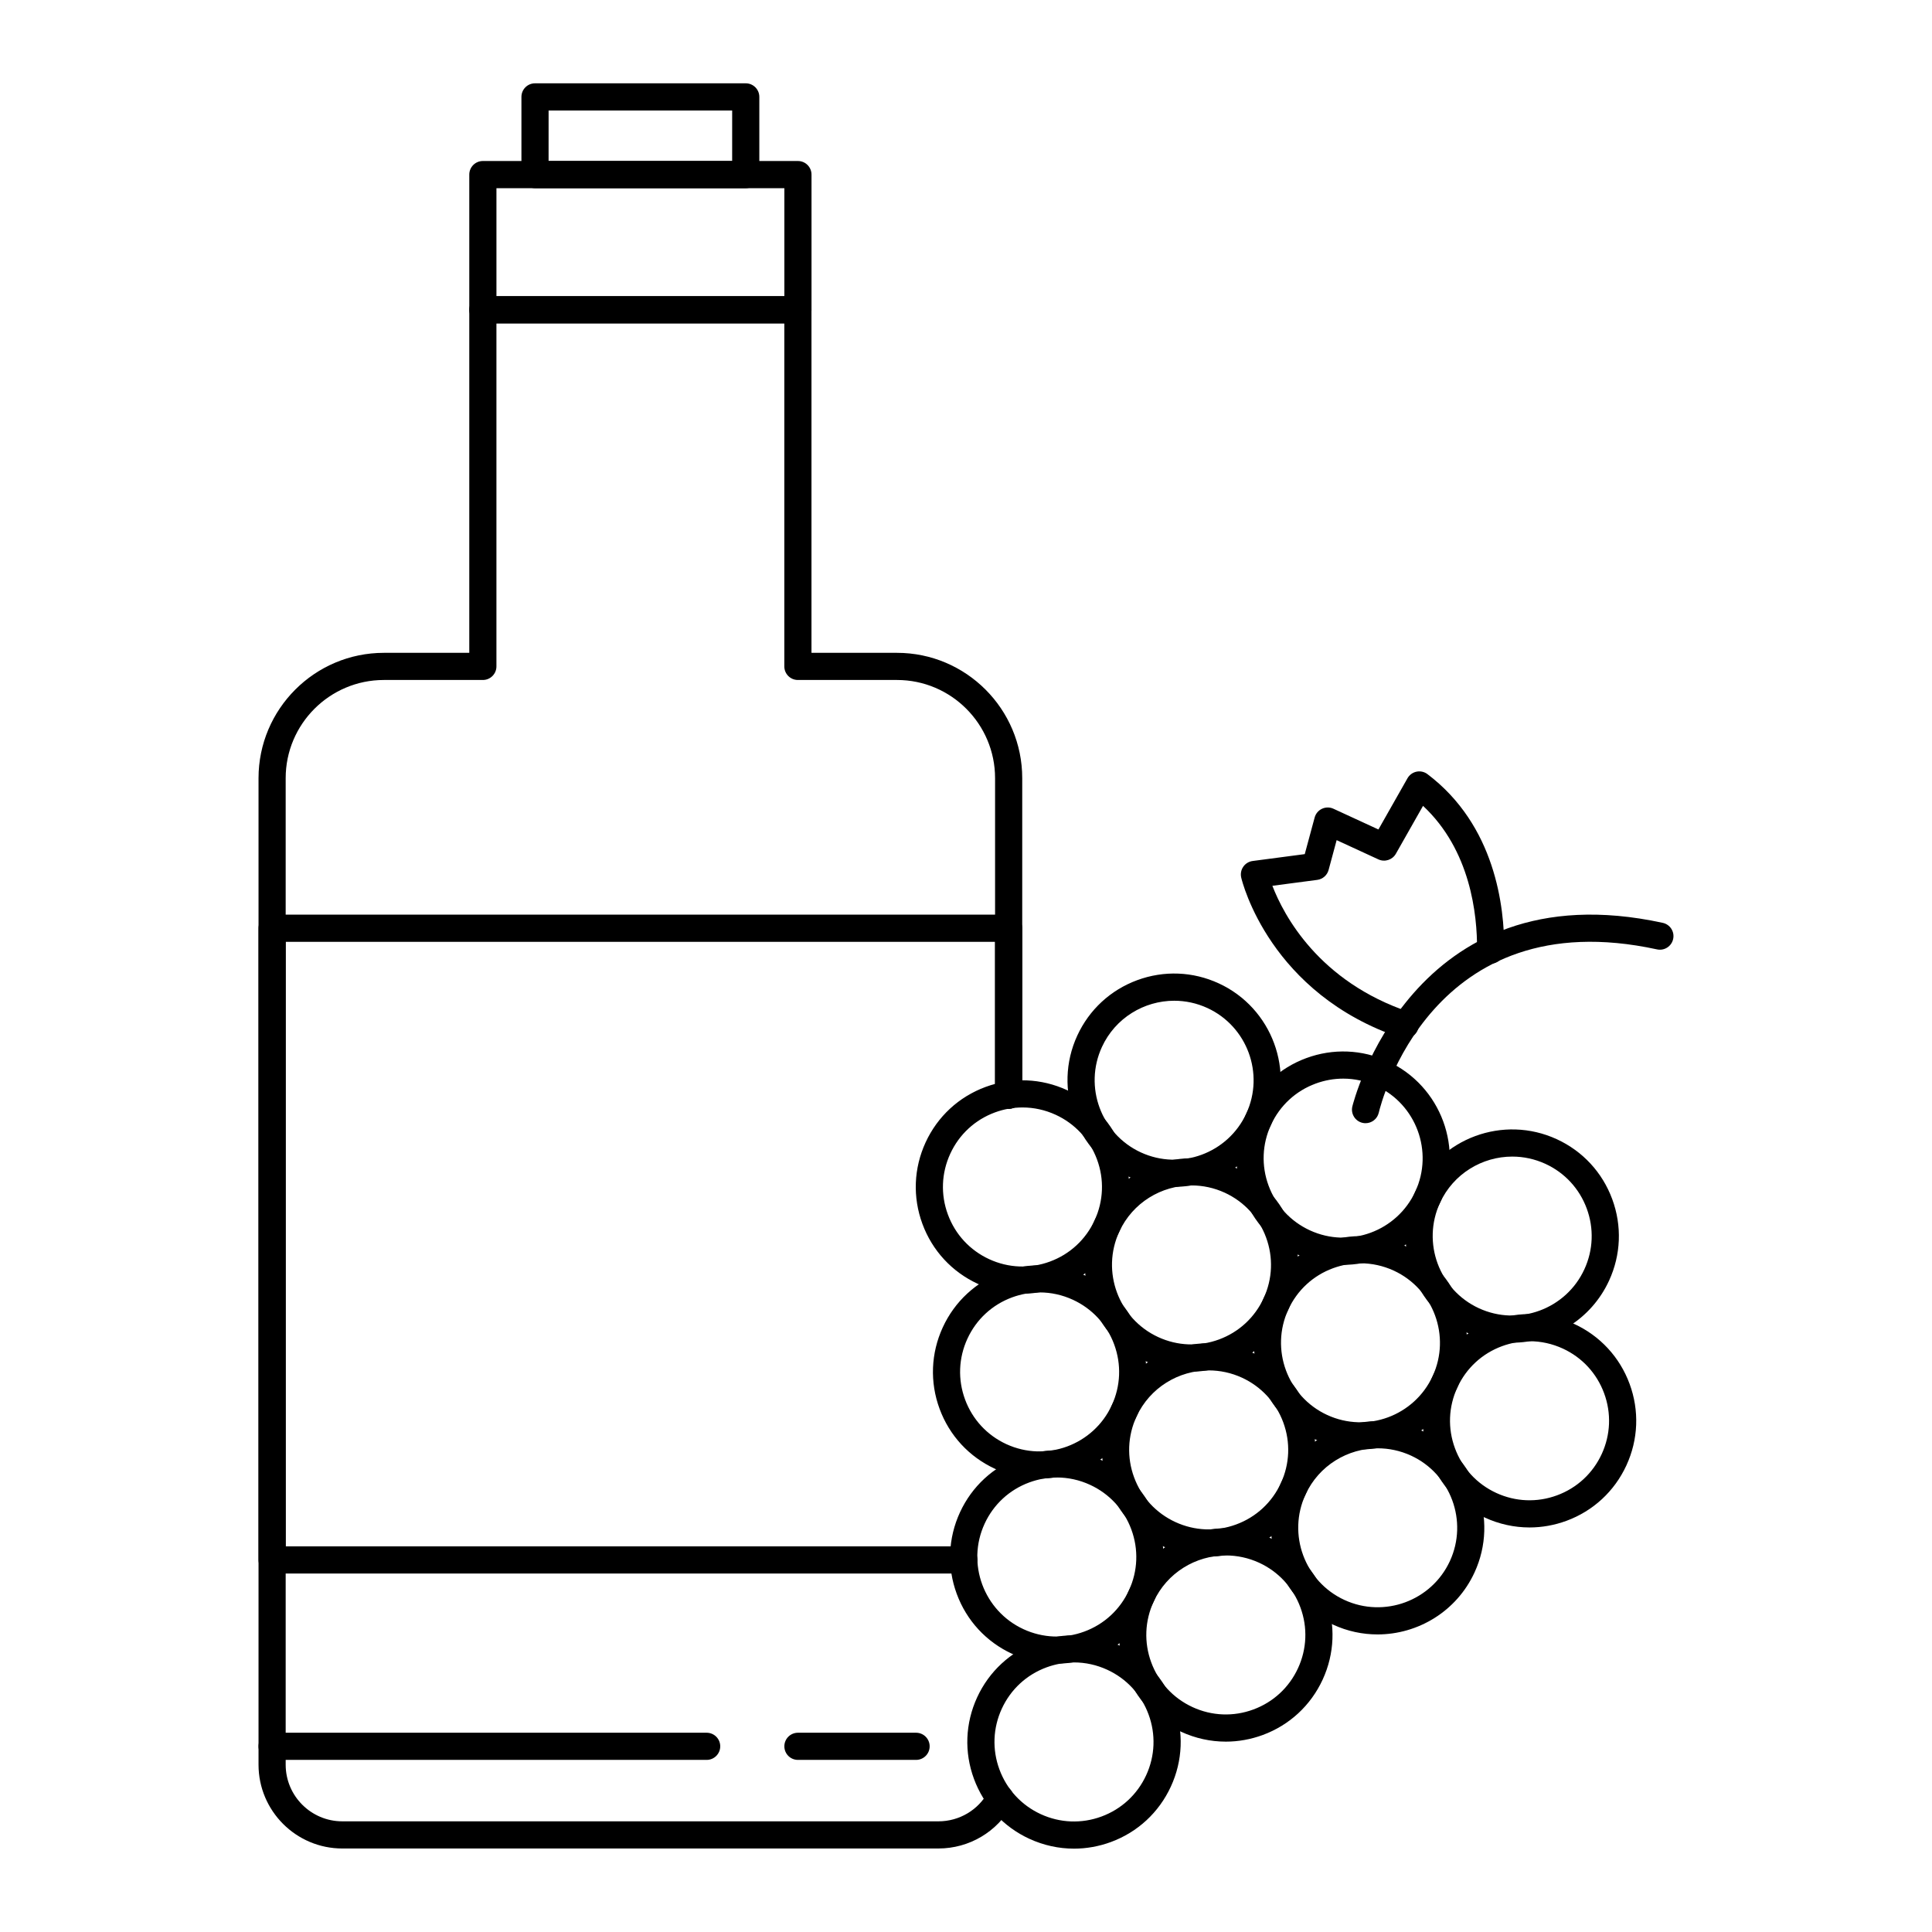
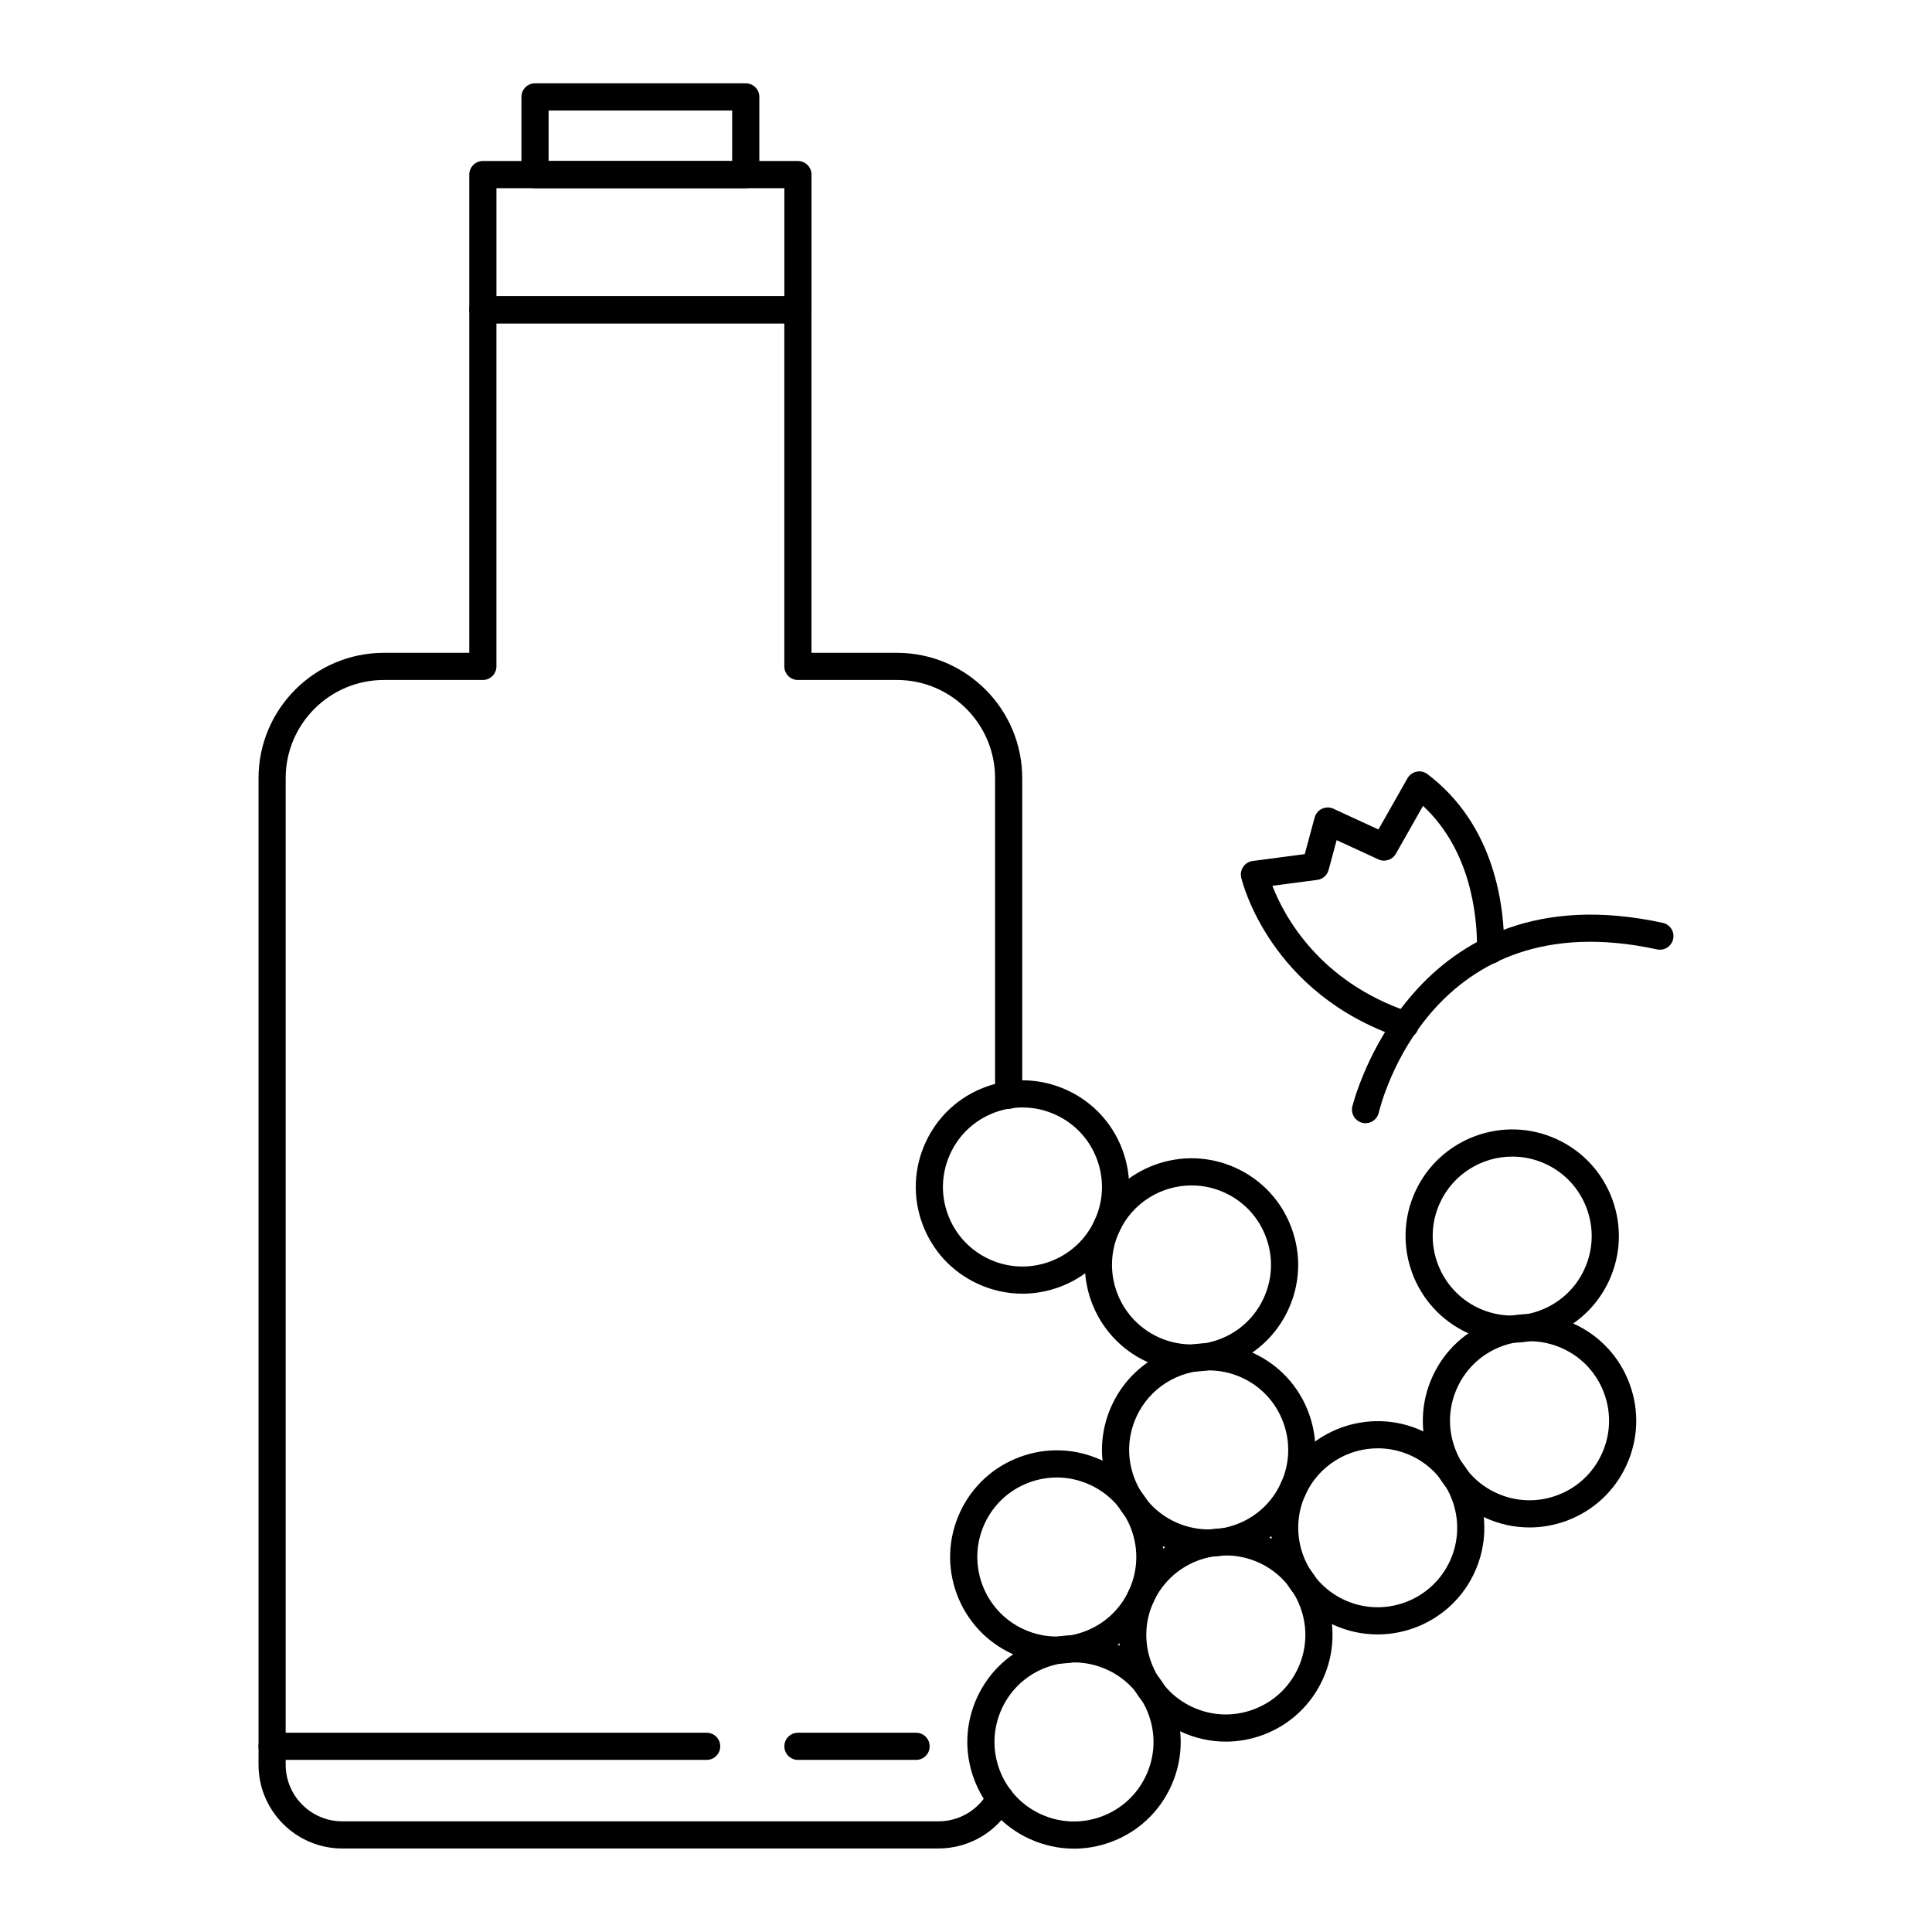
<svg xmlns="http://www.w3.org/2000/svg" fill="#000000" width="800px" height="800px" version="1.1" viewBox="144 144 512 512">
  <g>
    <path d="m544.7 499.83c-3.957 0-7.969-0.836-11.789-2.594-14.148-6.523-20.355-23.344-13.832-37.496 6.523-14.152 23.34-20.363 37.496-13.836 6.856 3.16 12.07 8.801 14.684 15.883 2.613 7.082 2.312 14.758-0.848 21.613-4.766 10.332-15.016 16.43-25.711 16.43zm0.074-49.324c-7.969 0-15.609 4.543-19.16 12.242-4.863 10.547-0.238 23.086 10.309 27.949 10.555 4.863 23.086 0.238 27.949-10.312 2.356-5.109 2.578-10.828 0.633-16.109-1.945-5.277-5.832-9.484-10.941-11.84-2.848-1.305-5.84-1.93-8.789-1.93z" />
-     <path d="m499.94 479.2c-4.031 0-8.047-0.875-11.816-2.609-6.856-3.16-12.07-8.801-14.684-15.883-2.613-7.082-2.312-14.758 0.852-21.613 3.16-6.856 8.801-12.07 15.883-14.684 7.082-2.609 14.758-2.312 21.613 0.848 14.148 6.523 20.355 23.344 13.832 37.496-3.16 6.856-8.801 12.07-15.883 14.684-3.191 1.176-6.5 1.762-9.797 1.762zm0.023-49.352c-2.461 0-4.926 0.438-7.301 1.312-5.277 1.945-9.484 5.832-11.84 10.945-2.356 5.109-2.582 10.832-0.633 16.109 1.945 5.277 5.832 9.484 10.945 11.84 10.555 4.863 23.086 0.238 27.949-10.309 4.863-10.547 0.238-23.086-10.312-27.949-2.809-1.301-5.805-1.949-8.809-1.949z" />
-     <path d="m455.11 458.53c-3.953 0-7.969-0.832-11.785-2.594-14.152-6.523-20.355-23.344-13.836-37.496 3.16-6.856 8.801-12.07 15.883-14.684 7.086-2.609 14.762-2.312 21.613 0.848 14.148 6.527 20.355 23.348 13.836 37.496-4.762 10.332-15.016 16.43-25.711 16.43zm0.078-49.324c-7.969 0-15.609 4.543-19.16 12.242-4.863 10.551-0.238 23.086 10.309 27.949 10.547 4.859 23.082 0.238 27.949-10.312 4.863-10.547 0.234-23.082-10.312-27.949-2.848-1.309-5.84-1.93-8.785-1.93z" />
    <path d="m509.06 577.14c-3.953 0-7.969-0.832-11.785-2.594-14.152-6.527-20.355-23.348-13.836-37.496 6.523-14.152 23.348-20.359 37.496-13.836 14.148 6.527 20.355 23.348 13.832 37.496-4.758 10.336-15.012 16.43-25.707 16.43zm0.078-49.324c-7.973 0-15.613 4.543-19.16 12.242-4.863 10.547-0.238 23.086 10.312 27.949 10.543 4.859 23.082 0.238 27.949-10.312 4.863-10.547 0.238-23.082-10.312-27.949-2.852-1.305-5.844-1.93-8.789-1.93z" />
    <path d="m464.3 556.51c-4.031 0-8.047-0.875-11.82-2.609-6.856-3.16-12.07-8.801-14.684-15.883s-2.312-14.758 0.852-21.613c3.16-6.856 8.801-12.066 15.883-14.68 7.086-2.609 14.762-2.312 21.613 0.848 6.856 3.16 12.07 8.801 14.684 15.883s2.312 14.758-0.848 21.613c-3.16 6.856-8.801 12.07-15.883 14.684-3.188 1.172-6.5 1.758-9.797 1.758zm0.043-49.34c-7.969 0-15.609 4.543-19.16 12.242-2.356 5.113-2.582 10.832-0.633 16.109 1.945 5.277 5.832 9.484 10.945 11.84 5.113 2.356 10.832 2.582 16.109 0.633 5.277-1.945 9.484-5.832 11.84-10.945 2.356-5.109 2.582-10.832 0.633-16.109-1.945-5.277-5.832-9.484-10.941-11.84-2.852-1.309-5.844-1.93-8.793-1.93z" />
-     <path d="m419.47 535.84c-3.957 0-7.969-0.836-11.789-2.594-6.856-3.16-12.066-8.801-14.68-15.883-2.613-7.082-2.312-14.758 0.848-21.613 3.16-6.856 8.801-12.07 15.883-14.684 7.09-2.609 14.762-2.309 21.613 0.852 6.856 3.16 12.07 8.801 14.684 15.883 2.613 7.082 2.312 14.758-0.848 21.613-4.766 10.328-15.02 16.426-25.711 16.426zm0.051-49.336c-2.461 0-4.922 0.438-7.301 1.312-5.277 1.945-9.484 5.832-11.84 10.945-2.356 5.109-2.578 10.832-0.633 16.109s5.832 9.484 10.941 11.84c10.555 4.859 23.086 0.238 27.949-10.312 2.356-5.109 2.578-10.828 0.633-16.109-1.945-5.277-5.832-9.484-10.945-11.84-2.805-1.293-5.801-1.945-8.805-1.945z" />
    <path d="m468.84 605.55c-4.031 0-8.047-0.875-11.82-2.609-6.856-3.16-12.07-8.801-14.684-15.883-2.613-7.082-2.312-14.758 0.852-21.613 3.16-6.856 8.801-12.066 15.883-14.68 7.086-2.613 14.762-2.312 21.613 0.848 6.856 3.16 12.07 8.801 14.684 15.883 2.613 7.082 2.312 14.758-0.848 21.613-3.16 6.856-8.801 12.07-15.883 14.684-3.188 1.172-6.496 1.758-9.797 1.758zm0.047-49.34c-7.969 0-15.609 4.543-19.16 12.242-2.356 5.113-2.582 10.832-0.633 16.109 1.945 5.277 5.832 9.484 10.945 11.84 5.113 2.359 10.832 2.582 16.109 0.633 5.277-1.945 9.484-5.832 11.84-10.945 2.356-5.109 2.582-10.832 0.633-16.109-1.945-5.277-5.832-9.484-10.941-11.84-2.856-1.309-5.848-1.93-8.793-1.93z" />
    <path d="m424.02 584.88c-3.957 0-7.969-0.836-11.789-2.594-6.856-3.16-12.066-8.801-14.68-15.883-2.613-7.082-2.312-14.758 0.848-21.613s8.801-12.07 15.883-14.684c7.09-2.609 14.762-2.309 21.613 0.852 6.856 3.16 12.07 8.801 14.684 15.883s2.312 14.758-0.848 21.613c-4.766 10.332-15.02 16.426-25.711 16.426zm0.051-49.332c-2.461 0-4.922 0.438-7.301 1.312-5.277 1.945-9.484 5.832-11.84 10.945-4.863 10.547-0.238 23.086 10.309 27.949 5.113 2.359 10.836 2.582 16.109 0.633 5.277-1.945 9.484-5.832 11.84-10.945 2.356-5.109 2.578-10.828 0.633-16.109-1.945-5.277-5.832-9.484-10.945-11.84-2.805-1.293-5.801-1.945-8.805-1.945z" />
    <path d="m428.61 633.91c-4.031 0-8.047-0.875-11.82-2.609-6.856-3.16-12.066-8.801-14.68-15.883s-2.312-14.758 0.848-21.613c3.16-6.856 8.801-12.07 15.883-14.684 7.09-2.609 14.758-2.305 21.613 0.852 6.856 3.16 12.07 8.801 14.684 15.883s2.312 14.758-0.852 21.613c-3.16 6.856-8.801 12.07-15.883 14.684-3.188 1.172-6.496 1.758-9.793 1.758zm0.023-49.352c-2.461 0-4.922 0.438-7.301 1.312-5.277 1.945-9.484 5.832-11.84 10.945-2.356 5.109-2.582 10.832-0.633 16.109 1.945 5.277 5.832 9.484 10.941 11.84 5.109 2.356 10.836 2.582 16.109 0.633 5.277-1.945 9.484-5.832 11.84-10.945 2.356-5.109 2.582-10.832 0.633-16.109-1.945-5.277-5.832-9.484-10.945-11.84-2.805-1.293-5.801-1.945-8.805-1.945z" />
-     <path d="m504.5 528.12c-3.957 0-7.969-0.832-11.789-2.594-14.152-6.523-20.355-23.344-13.836-37.496 3.16-6.856 8.801-12.07 15.883-14.684 7.086-2.613 14.762-2.312 21.613 0.848 14.148 6.527 20.355 23.348 13.836 37.496-4.762 10.332-15.016 16.43-25.707 16.43zm0.055-49.336c-2.461 0-4.926 0.438-7.301 1.312-5.277 1.945-9.484 5.832-11.84 10.941-4.863 10.551-0.238 23.086 10.309 27.949 10.555 4.863 23.086 0.234 27.949-10.312s0.234-23.082-10.312-27.949c-2.809-1.289-5.801-1.941-8.805-1.941z" />
    <path d="m549.33 548.79c-4.031 0-8.047-0.875-11.82-2.609-6.856-3.16-12.07-8.801-14.684-15.883s-2.312-14.758 0.852-21.613c3.16-6.856 8.801-12.07 15.883-14.684 7.09-2.609 14.762-2.309 21.613 0.852 6.856 3.16 12.07 8.801 14.684 15.883s2.312 14.758-0.848 21.613c-3.16 6.856-8.801 12.07-15.883 14.684-3.188 1.172-6.496 1.758-9.797 1.758zm0.023-49.352c-2.461 0-4.922 0.438-7.301 1.312-5.277 1.945-9.484 5.832-11.84 10.945-2.356 5.113-2.582 10.832-0.633 16.109 1.945 5.277 5.832 9.484 10.945 11.84 5.109 2.356 10.836 2.582 16.109 0.633 5.277-1.945 9.484-5.832 11.84-10.945 2.356-5.109 2.582-10.832 0.633-16.109-1.945-5.277-5.832-9.484-10.941-11.84-2.812-1.293-5.809-1.945-8.812-1.945z" />
    <path d="m459.74 507.49c-4.031 0-8.047-0.875-11.816-2.609-14.152-6.527-20.359-23.348-13.836-37.496 6.523-14.152 23.344-20.363 37.496-13.836 6.856 3.16 12.07 8.801 14.684 15.883 2.613 7.082 2.312 14.758-0.848 21.613-3.16 6.856-8.801 12.07-15.883 14.684-3.188 1.176-6.496 1.762-9.797 1.762zm0.047-49.34c-7.973 0-15.613 4.543-19.164 12.242-4.863 10.547-0.234 23.082 10.312 27.949 5.109 2.356 10.828 2.578 16.109 0.633 5.277-1.945 9.484-5.832 11.84-10.945 2.356-5.109 2.582-10.832 0.633-16.109-1.945-5.277-5.832-9.484-10.941-11.84-2.848-1.309-5.84-1.93-8.789-1.93z" />
    <path d="m414.95 486.84c-4.031 0-8.047-0.875-11.82-2.609-6.856-3.16-12.066-8.801-14.68-15.883-2.613-7.082-2.312-14.758 0.848-21.613 3.16-6.856 8.801-12.07 15.883-14.684 7.09-2.609 14.762-2.309 21.613 0.852 6.856 3.16 12.07 8.801 14.684 15.883 2.613 7.082 2.312 14.758-0.852 21.613-3.16 6.856-8.801 12.07-15.883 14.684-3.184 1.172-6.492 1.758-9.793 1.758zm0.023-49.352c-2.461 0-4.922 0.438-7.301 1.312-5.277 1.945-9.484 5.832-11.84 10.945-2.356 5.109-2.582 10.832-0.633 16.109 1.945 5.277 5.832 9.484 10.941 11.84 5.109 2.359 10.832 2.582 16.109 0.633 5.277-1.945 9.484-5.832 11.84-10.945 2.356-5.109 2.582-10.832 0.633-16.109-1.945-5.277-5.832-9.484-10.945-11.84-2.805-1.293-5.801-1.945-8.805-1.945z" />
-     <path d="m505.89 441.66c-0.273 0-0.547-0.031-0.824-0.094-1.938-0.453-3.137-2.391-2.684-4.324 0.148-0.633 15.621-63.176 82.27-48.676 1.941 0.422 3.176 2.34 2.75 4.281-0.422 1.941-2.328 3.176-4.281 2.75-59.824-12.992-73.195 40.98-73.734 43.285-0.387 1.656-1.863 2.777-3.496 2.777z" />
+     <path d="m505.89 441.66c-0.273 0-0.547-0.031-0.824-0.094-1.938-0.453-3.137-2.391-2.684-4.324 0.148-0.633 15.621-63.176 82.27-48.676 1.941 0.422 3.176 2.34 2.75 4.281-0.422 1.941-2.328 3.176-4.281 2.75-59.824-12.992-73.195 40.98-73.734 43.285-0.387 1.656-1.863 2.777-3.496 2.777" />
    <path d="m516.38 419.23c-0.379 0-0.766-0.062-1.145-0.188-34.672-11.637-42.008-41.223-42.301-42.477-0.23-0.988-0.035-2.031 0.543-2.871 0.578-0.836 1.484-1.391 2.492-1.523l13.805-1.82 2.621-9.699c0.277-1.023 0.988-1.875 1.949-2.32 0.961-0.449 2.07-0.453 3.031-0.008l11.922 5.496 7.699-13.57c0.512-0.902 1.387-1.539 2.402-1.75 1.008-0.211 2.07 0.027 2.898 0.656 17.914 13.555 20.434 35.055 20.34 46.664-0.016 1.977-1.625 3.57-3.598 3.57h-0.031c-1.988-0.016-3.586-1.641-3.57-3.629 0.078-9.508-1.773-26.484-14.316-38.199l-7.199 12.691c-0.922 1.629-2.945 2.277-4.637 1.492l-11.059-5.098-2.133 7.902c-0.379 1.402-1.562 2.441-3.004 2.629l-11.895 1.566c3.016 7.809 12.277 25.402 36.332 33.473 1.883 0.633 2.898 2.672 2.266 4.559-0.508 1.504-1.91 2.453-3.414 2.453z" />
    <path d="m386.77 610.39h-31.309c-1.988 0-3.598-1.609-3.598-3.598s1.609-3.598 3.598-3.598h31.309c1.988 0 3.598 1.609 3.598 3.598 0.004 1.988-1.609 3.598-3.598 3.598z" />
    <path d="m331.27 610.39h-115.16c-1.988 0-3.598-1.609-3.598-3.598s1.609-3.598 3.598-3.598h115.16c1.988 0 3.598 1.609 3.598 3.598s-1.609 3.598-3.598 3.598z" />
    <path d="m341.63 193.87h-55.848c-1.988 0-3.598-1.609-3.598-3.598v-20.594c0-1.988 1.609-3.598 3.598-3.598h55.848c1.988 0 3.598 1.609 3.598 3.598v20.59c0 1.988-1.609 3.602-3.598 3.602zm-52.25-7.199h48.648l0.004-13.391h-48.648z" />
    <path d="m355.46 229.69h-83.496c-1.988 0-3.598-1.609-3.598-3.598v-35.824c0-1.988 1.609-3.598 3.598-3.598h83.496c1.988 0 3.598 1.609 3.598 3.598v35.82c0 1.988-1.609 3.602-3.598 3.602zm-79.898-7.199h76.301v-28.621h-76.301z" />
    <path d="m392.7 633.87h-157.98c-12.242 0-22.207-9.961-22.207-22.207v-261.44c0-18.316 14.902-33.215 33.219-33.215h22.633v-90.902c0-1.988 1.609-3.598 3.598-3.598h83.488c1.988 0 3.598 1.609 3.598 3.598v90.902h22.672c18.297 0 33.18 14.902 33.18 33.215v84.027c0 1.988-1.609 3.598-3.598 3.598-1.988 0-3.598-1.609-3.598-3.598v-84.027c0-14.348-11.656-26.02-25.984-26.02h-26.27c-1.988 0-3.598-1.609-3.598-3.598v-90.902h-76.293v90.902c0 1.988-1.609 3.598-3.598 3.598h-26.234c-14.348 0-26.02 11.672-26.02 26.02v261.44c0 8.277 6.731 15.008 15.008 15.008h157.98c5.512 0 10.559-2.988 13.176-7.801 0.945-1.746 3.137-2.391 4.879-1.441 1.746 0.949 2.394 3.133 1.441 4.879-3.875 7.129-11.344 11.559-19.496 11.559z" />
-     <path d="m399.43 561h-183.32c-1.988 0-3.598-1.609-3.598-3.598v-167.41c0-1.988 1.609-3.598 3.598-3.598h195.19c1.988 0 3.598 1.609 3.598 3.598v44.262c0 1.988-1.609 3.598-3.598 3.598-1.988 0-3.598-1.609-3.598-3.598v-40.664h-187.99v160.21h179.72c1.988 0 3.598 1.609 3.598 3.598-0.004 1.988-1.613 3.602-3.602 3.602z" />
  </g>
</svg>